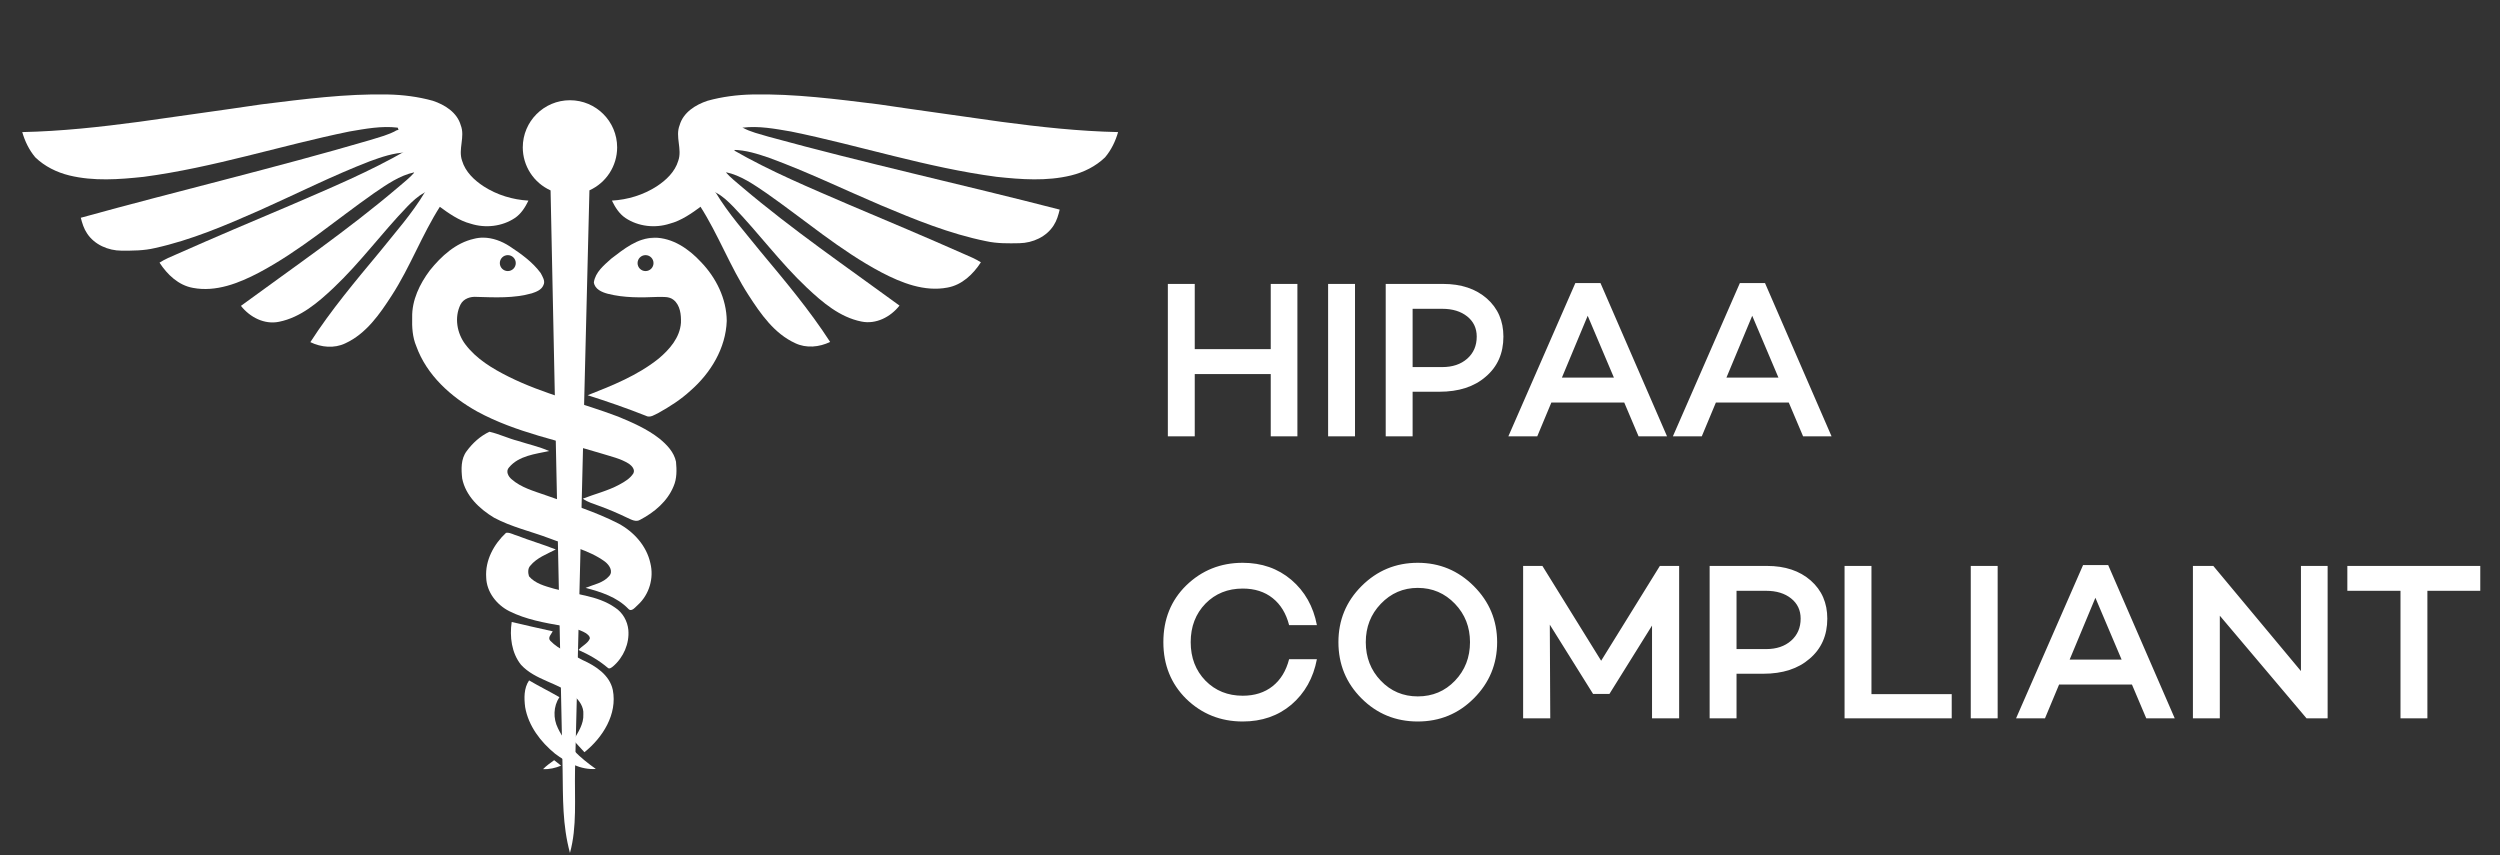
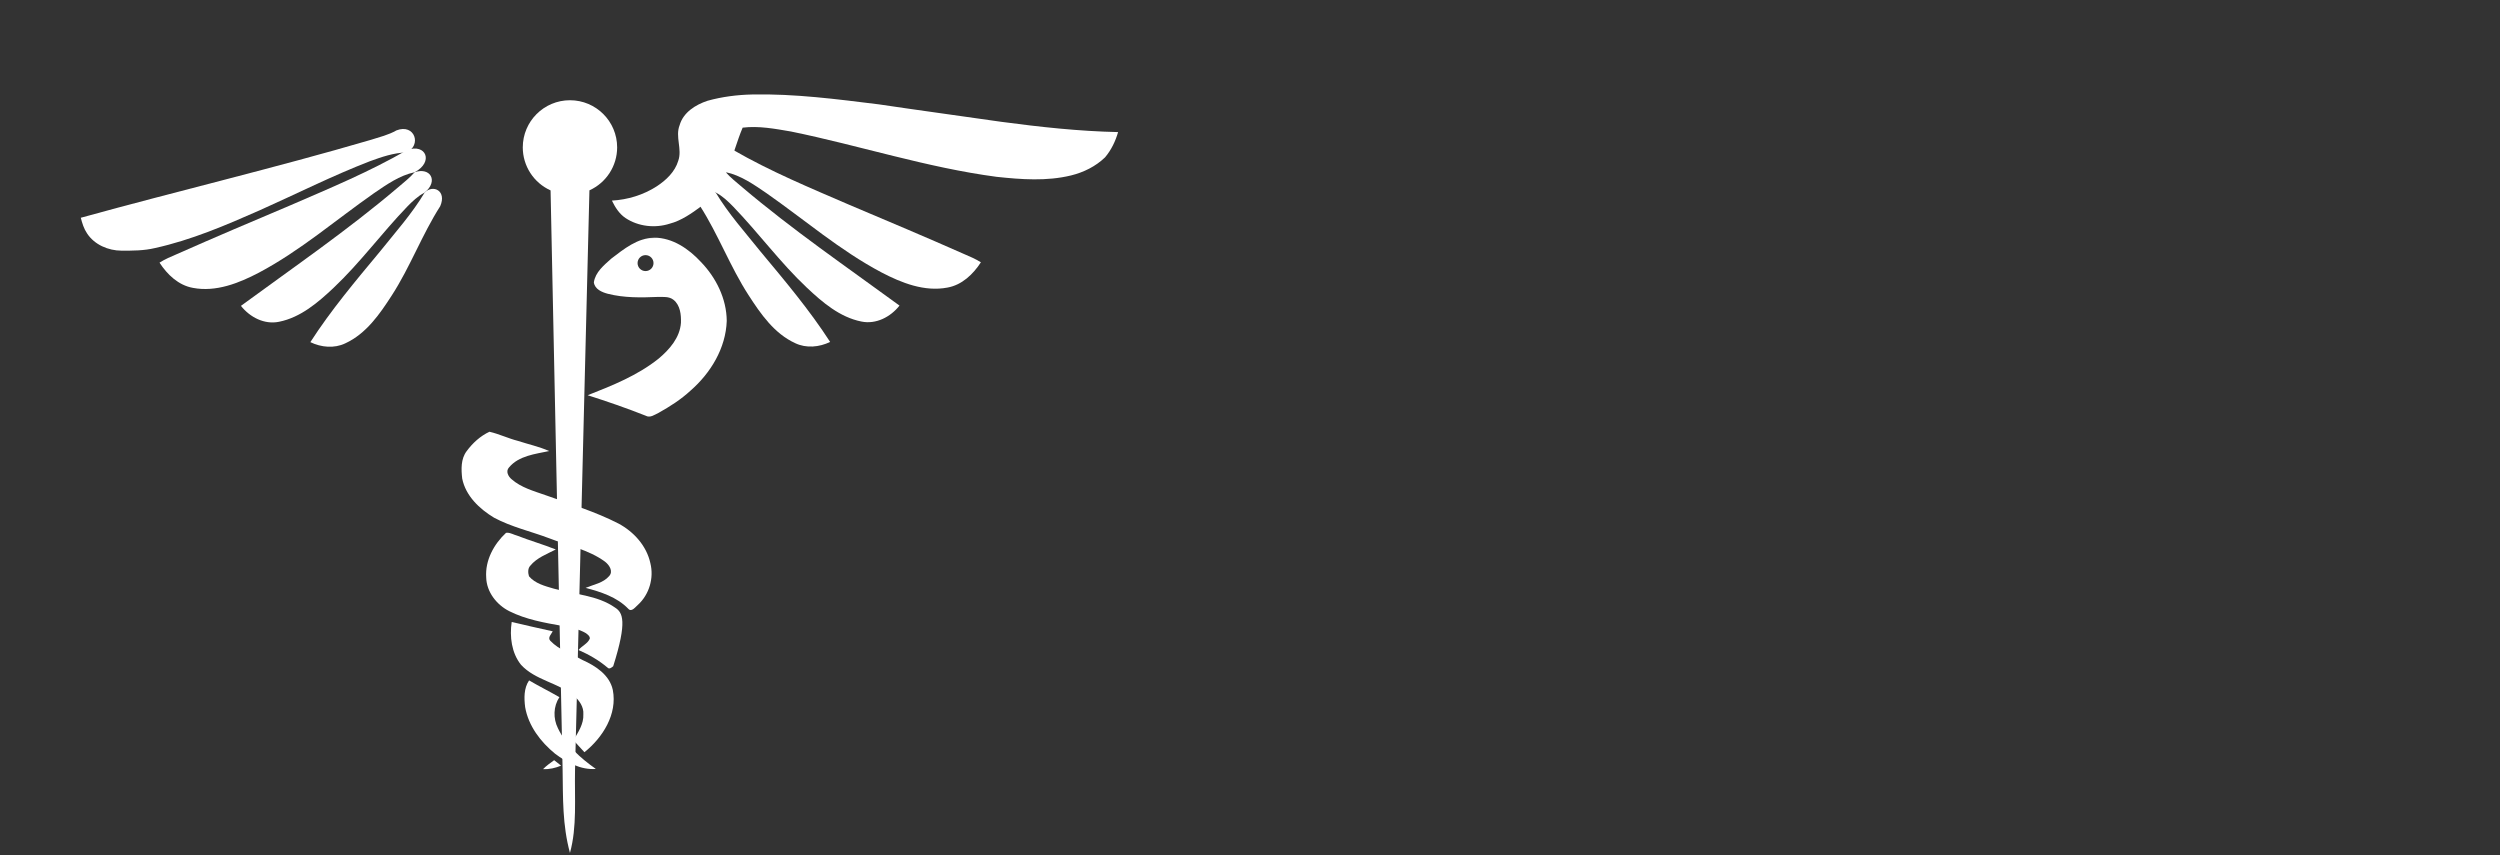
<svg xmlns="http://www.w3.org/2000/svg" viewBox="0 0 2090 715" width="150px" height="100%" preserveAspectRatio="xMidYMid meet" style="width: 100%; height: 100%; transform: translate3d(0px, 0px, 0px)">
  <rect x="0" y="0" width="2090" height="715" fill="#333333" stroke="none" />
  <defs>
    <clipPath id="__lottie_element_124">
      <rect width="2090" height="715" x="0" y="0" />
    </clipPath>
    <mask id="__lottie_element_128" mask-type="alpha">
      <g transform="matrix(1,0,0,1,443,350.5)" opacity="1" style="display: block">
        <g opacity="1" transform="matrix(1,0,0,1,0,0)">
          <path stroke-linecap="round" stroke-linejoin="round" fill-opacity="0" stroke="rgb(79,94,114)" stroke-opacity="1" stroke-width="57" d=" M71,301 C71,301 23.824,269.753 15,260 C5.5,249.5 2.5,235 21,222 C34.617,212.431 40.879,209.872 54,200.5 C68,190.5 72,175 63,168 C57.308,163.573 28.823,157.871 19,156 C8.5,154 -8.092,147.986 -14,142.5 C-21,136 -19,116.5 -7,107.5 C5,98.5 33,90 48,84 C63,78 94,66 100,55 C106,44 110,42 101.5,31 C95.386,23.087 35.907,2.356 24.5,-1.5 C-11,-13.5 -45,-21 -71,-54 C-85.885,-72.893 -80,-89 -76,-101 C-68.855,-122.435 -47,-133.5 -32,-127.5 C-19.894,-122.658 8.5,-107.5 8.5,-107.5" />
        </g>
      </g>
    </mask>
    <mask id="__lottie_element_134" mask-type="alpha">
      <g transform="matrix(1,0,0,1,443,350.5)" opacity="1" style="display: block">
        <g opacity="1" transform="matrix(1,0,0,1,0,0)">
          <path stroke-linecap="round" stroke-linejoin="round" fill-opacity="0" stroke="rgb(79,94,114)" stroke-opacity="1" stroke-width="57" d=" M5.5,294 C5.5,294 45.5,267.5 51,258.5 C56.5,249.5 58.5,230.5 56,225 C53.5,219.5 12.5,203.5 8,199.5 C3.5,195.5 -2.5,180.5 7.5,175.5 C17.5,170.5 47,164 57,159.5 C67,155 81.5,139.5 84.5,130.5 C87.5,121.5 81.5,111 76,106 C70.5,101 37,83.5 21.5,82.5 C6,81.5 -26,58 -31.5,55 C-37,52 -31,32.5 -23.5,27.5 C-16,22.5 17.5,22 24.5,22 C31.5,22 92,-13.5 107,-24.5 C122,-35.5 143.5,-62 146.5,-76.5 C149.5,-91 142.5,-119 131.5,-123.5 C120.5,-128 55.5,-118 50.5,-113.5" />
        </g>
      </g>
    </mask>
  </defs>
  <g clip-path="url(#__lottie_element_124)">
    <g transform="matrix(1,-0,0,1,638.894,223.77)" opacity="1" style="display: block">
      <g opacity="1" transform="matrix(1,0,0,1,0,0)">
        <path fill="rgb(255,255,255)" fill-opacity="1" d=" M-40.57,-62.832 C-47.471,-69.902 -59.289,-64.494 -53.589,-51.44 C-38.337,-27.63 -28.503,-0.798 -13.119,22.953 C-3.005,38.63 8.387,55.101 25.885,63.116 C35.133,67.549 46.039,66.477 55.096,62.088 C37.819,35.313 17.223,10.932 -3.122,-13.509 C-16.01,-29.612 -29.942,-45.085 -40.57,-62.832z" />
      </g>
    </g>
    <g transform="matrix(-1,0.001,0.001,1,314.48,223.89)" opacity="1" style="display: block">
      <g opacity="1" transform="matrix(1,0,0,1,0,0)">
        <path fill="rgb(255,255,255)" fill-opacity="1" d=" M-40.57,-62.832 C-47.471,-69.902 -59.289,-64.494 -53.589,-51.44 C-38.337,-27.63 -28.503,-0.798 -13.119,22.953 C-3.005,38.63 8.387,55.101 25.885,63.116 C35.133,67.549 46.039,66.477 55.096,62.088 C37.819,35.313 17.223,10.932 -3.122,-13.509 C-16.01,-29.612 -29.942,-45.085 -40.57,-62.832z" />
      </g>
    </g>
    <g transform="matrix(1,-0,0,1,672.136,206.144)" opacity="1" style="display: block">
      <g opacity="1" transform="matrix(1,0,0,1,0,0)">
        <path fill="rgb(255,255,255)" fill-opacity="1" d=" M-65.472,-62.235 C-78.516,-66.718 -85.697,-54.96 -73.811,-45.207 C-68.13,-42.315 -63.534,-37.853 -59.116,-33.346 C-37.949,-11.386 -19.836,13.409 2.403,34.356 C15.409,46.598 29.971,59.06 47.968,62.656 C60.24,65.196 72.366,58.84 79.852,49.328 C35.594,16.946 -9.765,-14.101 -51.616,-49.61 C-56.372,-53.676 -61.347,-57.523 -65.472,-62.235z" />
      </g>
    </g>
    <g transform="matrix(-1,0.001,0.001,1,281.225,206.289)" opacity="1" style="display: block">
      <g opacity="1" transform="matrix(1,0,0,1,0,0)">
        <path fill="rgb(255,255,255)" fill-opacity="1" d=" M-65.472,-62.235 C-78.516,-66.718 -85.697,-54.96 -73.811,-45.207 C-68.13,-42.315 -63.534,-37.853 -59.116,-33.346 C-37.949,-11.386 -19.836,13.409 2.403,34.356 C15.409,46.598 29.971,59.06 47.968,62.656 C60.24,65.196 72.366,58.84 79.852,49.328 C35.594,16.946 -9.765,-14.101 -51.616,-49.61 C-56.372,-53.676 -61.347,-57.523 -65.472,-62.235z" />
      </g>
    </g>
    <g transform="matrix(1,0,0,1,708.674,182.735)" opacity="1" style="display: block">
      <g opacity="1" transform="matrix(1,0,0,1,0,0)">
        <path fill="rgb(255,255,255)" fill-opacity="1" d=" M-95.817,-57.437 C-111.711,-63.084 -118.076,-47.261 -102.012,-38.825 C-89.3,-36.139 -78.555,-28.489 -68.001,-21.326 C-36.044,0.986 -6.289,26.762 28.325,45.038 C45.089,53.801 64.187,61.348 83.402,57.678 C95.512,55.52 104.891,46.535 111.35,36.553 C106.814,33.646 101.809,31.592 96.891,29.464 C65.213,15.445 33.317,1.984 1.419,-11.477 C-31.492,-25.687 -64.741,-39.47 -95.817,-57.437z" />
      </g>
    </g>
    <g transform="matrix(-1,0.001,0.001,1,244.669,182.907)" opacity="1" style="display: block">
      <g opacity="1" transform="matrix(1,0,0,1,0,0)">
        <path fill="rgb(255,255,255)" fill-opacity="1" d=" M-95.817,-57.437 C-111.711,-63.084 -118.076,-47.261 -102.012,-38.825 C-89.3,-36.139 -78.555,-28.489 -68.001,-21.326 C-36.044,0.986 -6.289,26.762 28.325,45.038 C45.089,53.801 64.187,61.348 83.402,57.678 C95.512,55.52 104.891,46.535 111.35,36.553 C106.814,33.646 101.809,31.592 96.891,29.464 C65.213,15.445 33.317,1.984 1.419,-11.477 C-31.492,-25.687 -64.741,-39.47 -95.817,-57.437z" />
      </g>
    </g>
    <g transform="matrix(1,0,-0,1,745.693,154.527)" opacity="1" style="display: block">
      <g opacity="1" transform="matrix(1,0,0,1,0,0)">
-         <path fill="rgb(255,255,255)" fill-opacity="1" d=" M-124.836,-47.815 C-140.393,-53.562 -146.003,-34.759 -132.835,-29.23 C-122.295,-29.171 -112.168,-25.839 -102.304,-22.448 C-70.7,-10.866 -40.386,3.828 -9.442,17.01 C19.182,29.062 48.175,40.938 78.722,47.103 C87.882,49.129 97.32,48.982 106.641,48.791 C117.694,48.571 129.188,43.433 135.192,33.862 C137.79,29.899 139.112,25.273 140.198,20.708 C59.154,-0.225 -22.653,-18.117 -103.374,-40.297 C-110.626,-42.499 -118.157,-44.116 -124.836,-47.815z" />
-       </g>
+         </g>
    </g>
    <g transform="matrix(-1,0.017,0.017,1,207.389,158.953)" opacity="1" style="display: block">
      <g opacity="1" transform="matrix(1,0,0,1,0,0)">
        <path fill="rgb(255,255,255)" fill-opacity="1" d=" M-124.836,-47.815 C-140.393,-53.562 -146.003,-34.759 -132.835,-29.23 C-122.295,-29.171 -112.168,-25.839 -102.304,-22.448 C-70.7,-10.866 -40.386,3.828 -9.442,17.01 C19.182,29.062 48.175,40.938 78.722,47.103 C87.882,49.129 97.32,48.982 106.641,48.791 C117.694,48.571 129.188,43.433 135.192,33.862 C137.79,29.899 139.112,25.273 140.198,20.708 C59.154,-0.225 -22.653,-18.117 -103.374,-40.297 C-110.626,-42.499 -118.157,-44.116 -124.836,-47.815z" />
      </g>
    </g>
    <g transform="matrix(1,-0,0,1,723.142,134.016)" opacity="1" style="display: block">
      <g opacity="1" transform="matrix(1,0,0,1,0,0)">
        <path fill="rgb(255,255,255)" fill-opacity="1" d=" M-94.108,-55.031 C-106.776,-54.767 -119.46,-53.167 -131.688,-49.761 C-141.699,-46.429 -151.914,-40.06 -154.982,-29.344 C-158.799,-19.656 -152.678,-9.363 -156.113,0.369 C-158.873,9.646 -166.271,16.633 -174.154,21.785 C-185.296,28.963 -198.389,32.955 -211.586,33.689 C-208.885,39.238 -205.508,44.685 -200.297,48.208 C-189.552,55.386 -175.534,56.926 -163.306,52.992 C-153.618,50.511 -144.636,44.169 -136.745,38.315 C-115.164,22.304 -111.605,-5.376 -102.285,-27.303 C-88.751,-28.962 -75.187,-26.335 -61.888,-24.074 C-4.389,-12.316 51.714,6.107 110.035,13.814 C130.659,16.016 151.857,17.617 172.232,12.655 C182.801,10.057 192.827,5.108 200.695,-2.481 C205.862,-8.617 209.384,-15.911 211.586,-23.588 C178.895,-24.278 146.337,-27.86 113.955,-32.176 C79.855,-37.094 45.695,-41.689 11.625,-46.768 C-23.458,-51.098 -58.687,-55.75 -94.108,-55.031z" />
      </g>
    </g>
    <g transform="matrix(-1,-0,-0,1,230.193,134.016)" opacity="1" style="display: block">
      <g opacity="1" transform="matrix(1,0,0,1,0,0)">
-         <path fill="rgb(255,255,255)" fill-opacity="1" d=" M-94.108,-55.031 C-106.776,-54.767 -119.46,-53.167 -131.688,-49.761 C-141.699,-46.429 -151.914,-40.06 -154.982,-29.344 C-158.799,-19.656 -152.678,-9.363 -156.113,0.369 C-158.873,9.646 -166.271,16.633 -174.154,21.785 C-185.296,28.963 -198.389,32.955 -211.586,33.689 C-208.885,39.238 -205.508,44.685 -200.297,48.208 C-189.552,55.386 -175.534,56.926 -163.306,52.992 C-153.618,50.511 -144.636,44.169 -136.745,38.315 C-115.164,22.304 -111.605,-5.376 -102.285,-27.303 C-88.751,-28.962 -75.187,-26.335 -61.888,-24.074 C-4.389,-12.316 51.714,6.107 110.035,13.814 C130.659,16.016 151.857,17.617 172.232,12.655 C182.801,10.057 192.827,5.108 200.695,-2.481 C205.862,-8.617 209.384,-15.911 211.586,-23.588 C178.895,-24.278 146.337,-27.86 113.955,-32.176 C79.855,-37.094 45.695,-41.689 11.625,-46.768 C-23.458,-51.098 -58.687,-55.75 -94.108,-55.031z" />
-       </g>
+         </g>
    </g>
    <g transform="matrix(1,0,0,1,476.487,398.418)" opacity="1" style="display: block">
      <g opacity="1" transform="matrix(1,0,0,1,0,0)">
        <path fill="rgb(255,255,255)" fill-opacity="1" d=" M0,-314.621 C-21.787,-314.621 -39.449,-296.959 -39.449,-275.172 C-39.433,-259.67 -30.34,-245.614 -16.207,-239.245 C-16.207,-239.245 -6.15,244.933 -6.15,244.933 C-5.775,269.013 -6.371,291.12 0,314.621 C6.018,292.764 3.746,269.531 4.242,244.933 C4.242,244.933 16.275,-239.29 16.275,-239.29 C30.367,-245.672 39.428,-259.702 39.449,-275.172 C39.449,-296.959 21.787,-314.621 0,-314.621z" />
      </g>
    </g>
    <g mask="url(#__lottie_element_134)" style="display: block">
      <g transform="matrix(1,0,0,1,-57,-49.5)" opacity="1">
        <g opacity="1" transform="matrix(1,0,0,1,518.544,688.768)">
          <path fill="rgb(255,255,255)" fill-opacity="1" d=" M-7.545,3.707 C-2.363,4.001 2.774,2.782 7.545,0.815 C5.607,-0.741 3.655,-2.223 1.717,-3.75 C-1.512,-1.445 -4.741,0.889 -7.545,3.707z" />
        </g>
        <g opacity="1" transform="matrix(1,0,0,1,606.42,322.969)">
          <path fill="rgb(255,255,255)" fill-opacity="1" d=" M36.544,-54.473 C26.43,-65.409 12.91,-74.718 -2.503,-74.791 C-16.507,-74.556 -27.839,-65.322 -38.423,-57.234 C-44.471,-51.773 -51.707,-45.99 -52.955,-37.417 C-52.192,-31.677 -46.231,-29.182 -41.313,-27.876 C-27.705,-24.382 -13.511,-24.647 0.434,-25.234 C4.882,-25.175 9.96,-25.806 13.674,-22.782 C19.267,-18.275 20.089,-10.333 19.854,-3.625 C18.973,8.808 10.282,18.732 1.137,26.38 C-16.39,40.399 -37.454,48.823 -58.137,56.941 C-41.814,62.137 -25.638,67.716 -9.711,74.028 C-5.894,76.201 -2.15,73.205 1.241,71.634 C10.665,66.379 19.854,60.494 27.81,53.14 C44.676,38.461 57.374,17.6 58.137,-5.167 C58.005,-23.677 49.256,-41.335 36.544,-54.473z M-9.749,-46.85 C-13.43,-46.85 -16.415,-49.835 -16.415,-53.516 C-16.415,-57.197 -13.43,-60.182 -9.749,-60.182 C-6.068,-60.182 -3.083,-57.197 -3.083,-53.516 C-3.083,-49.835 -6.068,-46.85 -9.749,-46.85z" />
        </g>
        <g opacity="1" transform="matrix(1,0,0,1,522.309,484.97)">
          <path fill="rgb(255,255,255)" fill-opacity="1" d=" M51.722,2.201 C32.243,-7.81 11.208,-14.166 -9.343,-21.535 C-19.09,-24.985 -29.572,-27.803 -37.513,-34.746 C-40.39,-37.065 -42.753,-41.484 -39.773,-44.699 C-31.597,-54.519 -17.901,-55.884 -6.187,-58.394 C-14.525,-62.093 -23.494,-64.002 -32.14,-66.835 C-40.302,-68.89 -47.95,-72.648 -56.126,-74.527 C-63.745,-70.989 -70.247,-65.03 -75.209,-58.277 C-75.209,-58.277 -75.209,-58.277 -75.209,-58.277 C-80.127,-51.73 -79.774,-43.099 -78.908,-35.392 C-76.016,-20.918 -64.449,-9.997 -52.265,-2.672 C-37.762,5.108 -21.541,8.719 -6.231,14.503 C9.446,20.654 26.591,23.942 40.419,34.041 C43.913,36.727 47.642,42.041 43.957,46.122 C38.966,51.95 30.981,53.182 24.243,55.986 C37.043,59.377 50.372,63.62 59.855,73.396 C62.644,76.669 65.829,71.972 67.972,70.21 C77.455,61.549 81.506,47.795 78.394,35.347 C75.267,20.903 64.552,9.042 51.722,2.201z" />
        </g>
        <g opacity="1" transform="matrix(1,0,0,1,527.08,623.916)">
          <path fill="rgb(255,255,255)" fill-opacity="1" d=" M16.903,-22.643 C7.817,-27.707 -2.709,-31.024 -10.019,-38.731 C-12.485,-41.359 -9.138,-44.266 -8.008,-46.629 C-19.472,-49.11 -30.878,-51.781 -42.298,-54.438 C-44.118,-42.225 -42.446,-28.544 -34.519,-18.665 C-22.555,-5.645 -3.398,-3.736 9.916,7.406 C14.32,11.208 18.033,16.624 17.593,22.701 C18.033,30.819 13.218,37.748 9.343,44.456 C12.382,47.788 15.464,51.091 18.503,54.438 C33.784,42.21 46.144,22.702 42.239,2.415 C39.567,-10.15 27.868,-17.74 16.903,-22.643z" />
        </g>
      </g>
    </g>
    <g mask="url(#__lottie_element_128)" style="display: block">
      <g transform="matrix(1,0,0,1,-57,-49.5)" opacity="1">
        <g opacity="1" transform="matrix(1,0,0,1,525.299,655.372)">
          <path fill="rgb(255,255,255)" fill-opacity="1" d=" M-1.882,2.9 C-5.963,-5.291 -5.729,-15.377 -0.635,-23.054 C-9.002,-27.869 -17.661,-32.168 -25.984,-37.056 C-30.417,-30.538 -30.213,-22.201 -29.274,-14.685 C-26.558,0.992 -16.341,14.35 -4.26,24.229 C5.472,31.525 17.303,37.939 29.824,36.956 C17.112,28.016 4.9,17.153 -1.882,2.9z" />
        </g>
        <g opacity="1" transform="matrix(1,0,0,1,522.9,551.582)">
-           <path fill="rgb(255,255,255)" fill-opacity="1" d=" M48.341,5.902 C33.295,-4.682 14.168,-5.019 -2.977,-9.995 C-10.346,-12.153 -18.509,-14.207 -23.661,-20.314 C-24.527,-23.191 -24.777,-26.833 -22.56,-29.167 C-17.085,-35.846 -8.701,-38.87 -1.244,-42.731 C-11.901,-46.973 -22.94,-50.128 -33.627,-54.312 C-36.273,-54.98 -38.965,-56.659 -41.691,-56.714 C-42.08,-56.722 -42.47,-56.696 -42.861,-56.63 C-53.034,-47.147 -60.416,-33.615 -59.433,-19.361 C-59.139,-7.207 -50.714,3.524 -40.13,8.867 C-26.229,15.84 -10.728,18.555 4.45,21.227 C11.114,22.577 18.058,23.724 23.974,27.291 C25.413,28.392 27.424,29.787 27.174,31.871 C25.31,36.113 20.553,37.831 17.749,41.339 C26.483,45.141 34.764,49.912 42.045,56.077 C43.528,57.677 45.523,55.886 46.741,54.888 C55.343,47.49 60.394,35.892 59.396,24.545 C58.677,17.103 54.668,9.983 48.341,5.902z" />
+           <path fill="rgb(255,255,255)" fill-opacity="1" d=" M48.341,5.902 C33.295,-4.682 14.168,-5.019 -2.977,-9.995 C-10.346,-12.153 -18.509,-14.207 -23.661,-20.314 C-24.527,-23.191 -24.777,-26.833 -22.56,-29.167 C-17.085,-35.846 -8.701,-38.87 -1.244,-42.731 C-11.901,-46.973 -22.94,-50.128 -33.627,-54.312 C-36.273,-54.98 -38.965,-56.659 -41.691,-56.714 C-42.08,-56.722 -42.47,-56.696 -42.861,-56.63 C-53.034,-47.147 -60.416,-33.615 -59.433,-19.361 C-59.139,-7.207 -50.714,3.524 -40.13,8.867 C-26.229,15.84 -10.728,18.555 4.45,21.227 C11.114,22.577 18.058,23.724 23.974,27.291 C25.413,28.392 27.424,29.787 27.174,31.871 C25.31,36.113 20.553,37.831 17.749,41.339 C26.483,45.141 34.764,49.912 42.045,56.077 C43.528,57.677 45.523,55.886 46.741,54.888 C58.677,17.103 54.668,9.983 48.341,5.902z" />
        </g>
        <g opacity="1" transform="matrix(1,0,0,1,512.031,366.545)">
-           <path fill="rgb(255,255,255)" fill-opacity="1" d=" M110.118,68.984 C108.489,60.925 102.44,54.686 96.289,49.651 C85.969,41.548 73.817,36.251 61.78,31.26 C31.394,19.722 -0.623,12.455 -29.82,-2.136 C-43.266,-8.859 -56.711,-16.889 -65.93,-29.058 C-73.049,-38.394 -75.353,-51.693 -70.069,-62.409 C-67.544,-67.4 -61.746,-69.293 -56.462,-68.838 C-41.107,-68.398 -25.387,-67.576 -10.429,-71.818 C-6.73,-73.051 -2.412,-74.652 -0.783,-78.542 C1.111,-82.021 -1.473,-85.808 -3.088,-88.876 C-9.958,-98.168 -19.558,-104.936 -29.085,-111.233 C-35.592,-115.45 -43.295,-118.344 -51.069,-118.376 C-53.66,-118.387 -56.26,-118.081 -58.825,-117.398 C-74.106,-113.963 -86.159,-102.851 -95.7,-90.975 C-104.155,-79.687 -110.774,-66.064 -110.451,-51.664 C-110.671,-43.546 -110.232,-35.223 -107.017,-27.634 C-98.298,-3.399 -78.084,14.774 -56.036,27.017 C-23.61,44.647 13.015,51.428 47.981,62.129 C55.702,64.595 63.88,66.269 70.779,70.687 C73.216,72.375 76.091,75.545 74.462,78.701 C71.702,83.061 67.122,85.718 62.704,88.111 C53.089,93.337 42.343,95.862 32.2,99.84 C36.222,102.805 41.125,104.067 45.734,105.829 C53.837,108.706 61.736,112.156 69.501,115.884 C72.833,117.381 76.752,119.716 80.304,117.397 C92.033,111.232 102.939,102.072 108.062,89.536 C110.91,83.092 110.749,75.854 110.118,68.984z M-30.515,-103.759 C-26.834,-103.759 -23.849,-100.774 -23.849,-97.093 C-23.849,-93.412 -26.834,-90.427 -30.515,-90.427 C-34.196,-90.427 -37.18,-93.412 -37.18,-97.093 C-37.18,-100.774 -34.196,-103.759 -30.515,-103.759z" />
-         </g>
+           </g>
      </g>
    </g>
    <g fill="rgb(255,255,255)" font-size="93" font-family="Campton" font-style="normal" font-weight="500" aria-label="HIPAACOMPLIANT" transform="matrix(2.015,0,0,2.015,962.074,364.792)" opacity="1" style="display: block">
-       <path stroke-linecap="butt" stroke-linejoin="round" stroke-miterlimit="4" d=" M49.76,-63.24 C49.76,-63.24 49.76,-36.18 49.76,-36.18 C49.76,-36.18 18.23,-36.18 18.23,-36.18 C18.23,-36.18 18.23,-63.24 18.23,-63.24 C18.23,-63.24 7.07,-63.24 7.07,-63.24 C7.07,-63.24 7.07,0 7.07,0 C7.07,0 18.23,0 18.23,0 C18.23,0 18.23,-25.85 18.23,-25.85 C18.23,-25.85 49.76,-25.85 49.76,-25.85 C49.76,-25.85 49.76,0 49.76,0 C49.76,0 60.82,0 60.82,0 C60.82,0 60.82,-63.24 60.82,-63.24 C60.82,-63.24 49.76,-63.24 49.76,-63.24z M73.56,-63.24 C73.56,-63.24 73.56,0 73.56,0 C73.56,0 84.72,0 84.72,0 C84.72,0 84.72,-63.24 84.72,-63.24 C84.72,-63.24 73.56,-63.24 73.56,-63.24z M97.46,0 C97.46,0 108.62,0 108.62,0 C108.62,0 108.62,-18.51 108.62,-18.51 C108.62,-18.51 119.69,-18.51 119.69,-18.51 C127.75,-18.51 134.17,-20.58 138.94,-24.74 C143.84,-28.89 146.29,-34.44 146.29,-41.39 C146.29,-47.9 143.99,-53.16 139.41,-57.2 C134.82,-61.22 128.77,-63.24 121.27,-63.24 C121.27,-63.24 97.46,-63.24 97.46,-63.24 C97.46,-63.24 97.46,0 97.46,0z M108.62,-52.92 C108.62,-52.92 120.9,-52.92 120.9,-52.92 C125.18,-52.92 128.63,-51.86 131.27,-49.76 C133.9,-47.65 135.22,-44.86 135.22,-41.39 C135.22,-37.6 133.9,-34.55 131.27,-32.22 C128.63,-29.9 125.18,-28.74 120.9,-28.74 C120.9,-28.74 108.62,-28.74 108.62,-28.74 C108.62,-28.74 108.62,-52.92 108.62,-52.92z M202.37,0 C202.37,0 214.18,0 214.18,0 C214.18,0 186.56,-63.61 186.56,-63.61 C186.56,-63.61 176.14,-63.61 176.14,-63.61 C176.14,-63.61 148.34,0 148.34,0 C148.34,0 160.33,0 160.33,0 C160.33,0 166.19,-14.04 166.19,-14.04 C166.19,-14.04 196.42,-14.04 196.42,-14.04 C196.42,-14.04 202.37,0 202.37,0z M170.56,-24.37 C170.56,-24.37 181.26,-50.03 181.26,-50.03 C181.26,-50.03 192.14,-24.37 192.14,-24.37 C192.14,-24.37 170.56,-24.37 170.56,-24.37z M270.63,0 C270.63,0 282.44,0 282.44,0 C282.44,0 254.82,-63.61 254.82,-63.61 C254.82,-63.61 244.4,-63.61 244.4,-63.61 C244.4,-63.61 216.6,0 216.6,0 C216.6,0 228.59,0 228.59,0 C228.59,0 234.45,-14.04 234.45,-14.04 C234.45,-14.04 264.68,-14.04 264.68,-14.04 C264.68,-14.04 270.63,0 270.63,0z M238.82,-24.37 C238.82,-24.37 249.52,-50.03 249.52,-50.03 C249.52,-50.03 260.4,-24.37 260.4,-24.37 C260.4,-24.37 238.82,-24.37 238.82,-24.37z M22.69,101.38 C18.6,97.16 16.55,91.83 16.55,85.38 C16.55,78.93 18.6,73.6 22.69,69.38 C26.78,65.23 31.93,63.15 38.13,63.15 C43.09,63.15 47.23,64.47 50.55,67.11 C53.86,69.74 56.14,73.48 57.38,78.31 C57.38,78.31 68.91,78.31 68.91,78.31 C67.43,70.56 63.89,64.3 58.31,59.53 C52.73,54.81 46,52.46 38.13,52.46 C28.95,52.46 21.14,55.59 14.69,61.85 C8.37,68.05 5.21,75.89 5.21,85.38 C5.21,94.8 8.37,102.65 14.69,108.91 C21.14,115.17 28.95,118.3 38.13,118.3 C46.07,118.3 52.79,115.98 58.31,111.33 C63.89,106.55 67.43,100.26 68.91,92.45 C68.91,92.45 57.38,92.45 57.38,92.45 C56.14,97.28 53.86,101.02 50.55,103.65 C47.23,106.29 43.09,107.61 38.13,107.61 C31.93,107.61 26.78,105.53 22.69,101.38z M77.84,85.38 C77.84,94.56 81.03,102.34 87.42,108.72 C93.81,115.11 101.59,118.3 110.76,118.3 C119.88,118.3 127.63,115.11 134.01,108.72 C140.46,102.28 143.69,94.49 143.69,85.38 C143.69,76.33 140.46,68.58 134.01,62.13 C127.56,55.68 119.81,52.46 110.76,52.46 C101.65,52.46 93.87,55.68 87.42,62.13 C81.03,68.52 77.84,76.27 77.84,85.38z M95.42,101.38 C91.26,97.04 89.19,91.7 89.19,85.38 C89.19,79.12 91.26,73.82 95.42,69.48 C99.63,65.08 104.75,62.87 110.76,62.87 C116.84,62.87 121.98,65.08 126.2,69.48 C130.35,73.82 132.43,79.12 132.43,85.38 C132.43,91.7 130.35,97.04 126.2,101.38 C122.05,105.72 116.9,107.89 110.76,107.89 C104.69,107.89 99.57,105.72 95.42,101.38z M211.2,53.76 C211.2,53.76 186.84,93.1 186.84,93.1 C186.84,93.1 162.47,53.76 162.47,53.76 C162.47,53.76 154.47,53.76 154.47,53.76 C154.47,53.76 154.47,117 154.47,117 C154.47,117 165.73,117 165.73,117 C165.73,117 165.54,78.13 165.54,78.13 C165.54,78.13 183.49,106.86 183.49,106.86 C183.49,106.86 190.28,106.86 190.28,106.86 C190.28,106.86 207.95,78.5 207.95,78.5 C207.95,78.5 207.95,117 207.95,117 C207.95,117 219.2,117 219.2,117 C219.2,117 219.2,53.76 219.2,53.76 C219.2,53.76 211.2,53.76 211.2,53.76z M231.85,117 C231.85,117 243.01,117 243.01,117 C243.01,117 243.01,98.49 243.01,98.49 C243.01,98.49 254.08,98.49 254.08,98.49 C262.14,98.49 268.55,96.42 273.33,92.26 C278.22,88.11 280.67,82.56 280.67,75.61 C280.67,69.1 278.38,63.84 273.79,59.8 C269.2,55.78 263.16,53.76 255.66,53.76 C255.66,53.76 231.85,53.76 231.85,53.76 C231.85,53.76 231.85,117 231.85,117z M243.01,64.08 C243.01,64.08 255.29,64.08 255.29,64.08 C259.56,64.08 263.02,65.14 265.65,67.24 C268.29,69.35 269.61,72.14 269.61,75.61 C269.61,79.4 268.29,82.45 265.65,84.78 C263.02,87.1 259.56,88.26 255.29,88.26 C255.29,88.26 243.01,88.26 243.01,88.26 C243.01,88.26 243.01,64.08 243.01,64.08z M298.99,106.96 C298.99,106.96 298.99,53.76 298.99,53.76 C298.99,53.76 287.83,53.76 287.83,53.76 C287.83,53.76 287.83,117 287.83,117 C287.83,117 332.29,117 332.29,117 C332.29,117 332.29,106.96 332.29,106.96 C332.29,106.96 298.99,106.96 298.99,106.96z M340.19,53.76 C340.19,53.76 340.19,117 340.19,117 C340.19,117 351.35,117 351.35,117 C351.35,117 351.35,53.76 351.35,53.76 C351.35,53.76 340.19,53.76 340.19,53.76z M413.01,117 C413.01,117 424.82,117 424.82,117 C424.82,117 397.2,53.39 397.2,53.39 C397.2,53.39 386.79,53.39 386.79,53.39 C386.79,53.39 358.98,117 358.98,117 C358.98,117 370.98,117 370.98,117 C370.98,117 376.84,102.96 376.84,102.96 C376.84,102.96 407.06,102.96 407.06,102.96 C407.06,102.96 413.01,117 413.01,117z M381.21,92.63 C381.21,92.63 391.9,66.97 391.9,66.97 C391.9,66.97 402.78,92.63 402.78,92.63 C402.78,92.63 381.21,92.63 381.21,92.63z M477.18,53.76 C477.18,53.76 477.18,97.38 477.18,97.38 C477.18,97.38 440.82,53.76 440.82,53.76 C440.82,53.76 432.36,53.76 432.36,53.76 C432.36,53.76 432.36,117 432.36,117 C432.36,117 443.52,117 443.52,117 C443.52,117 443.52,74.41 443.52,74.41 C443.52,74.41 479.51,117 479.51,117 C479.51,117 488.25,117 488.25,117 C488.25,117 488.25,53.76 488.25,53.76 C488.25,53.76 477.18,53.76 477.18,53.76z M551.58,53.76 C551.58,53.76 496.43,53.76 496.43,53.76 C496.43,53.76 496.43,64.08 496.43,64.08 C496.43,64.08 518.48,64.08 518.48,64.08 C518.48,64.08 518.48,117 518.48,117 C518.48,117 529.64,117 529.64,117 C529.64,117 529.64,64.08 529.64,64.08 C529.64,64.08 551.58,64.08 551.58,64.08 C551.58,64.08 551.58,53.76 551.58,53.76z" style="display: inherit" />
-     </g>
+       </g>
  </g>
</svg>